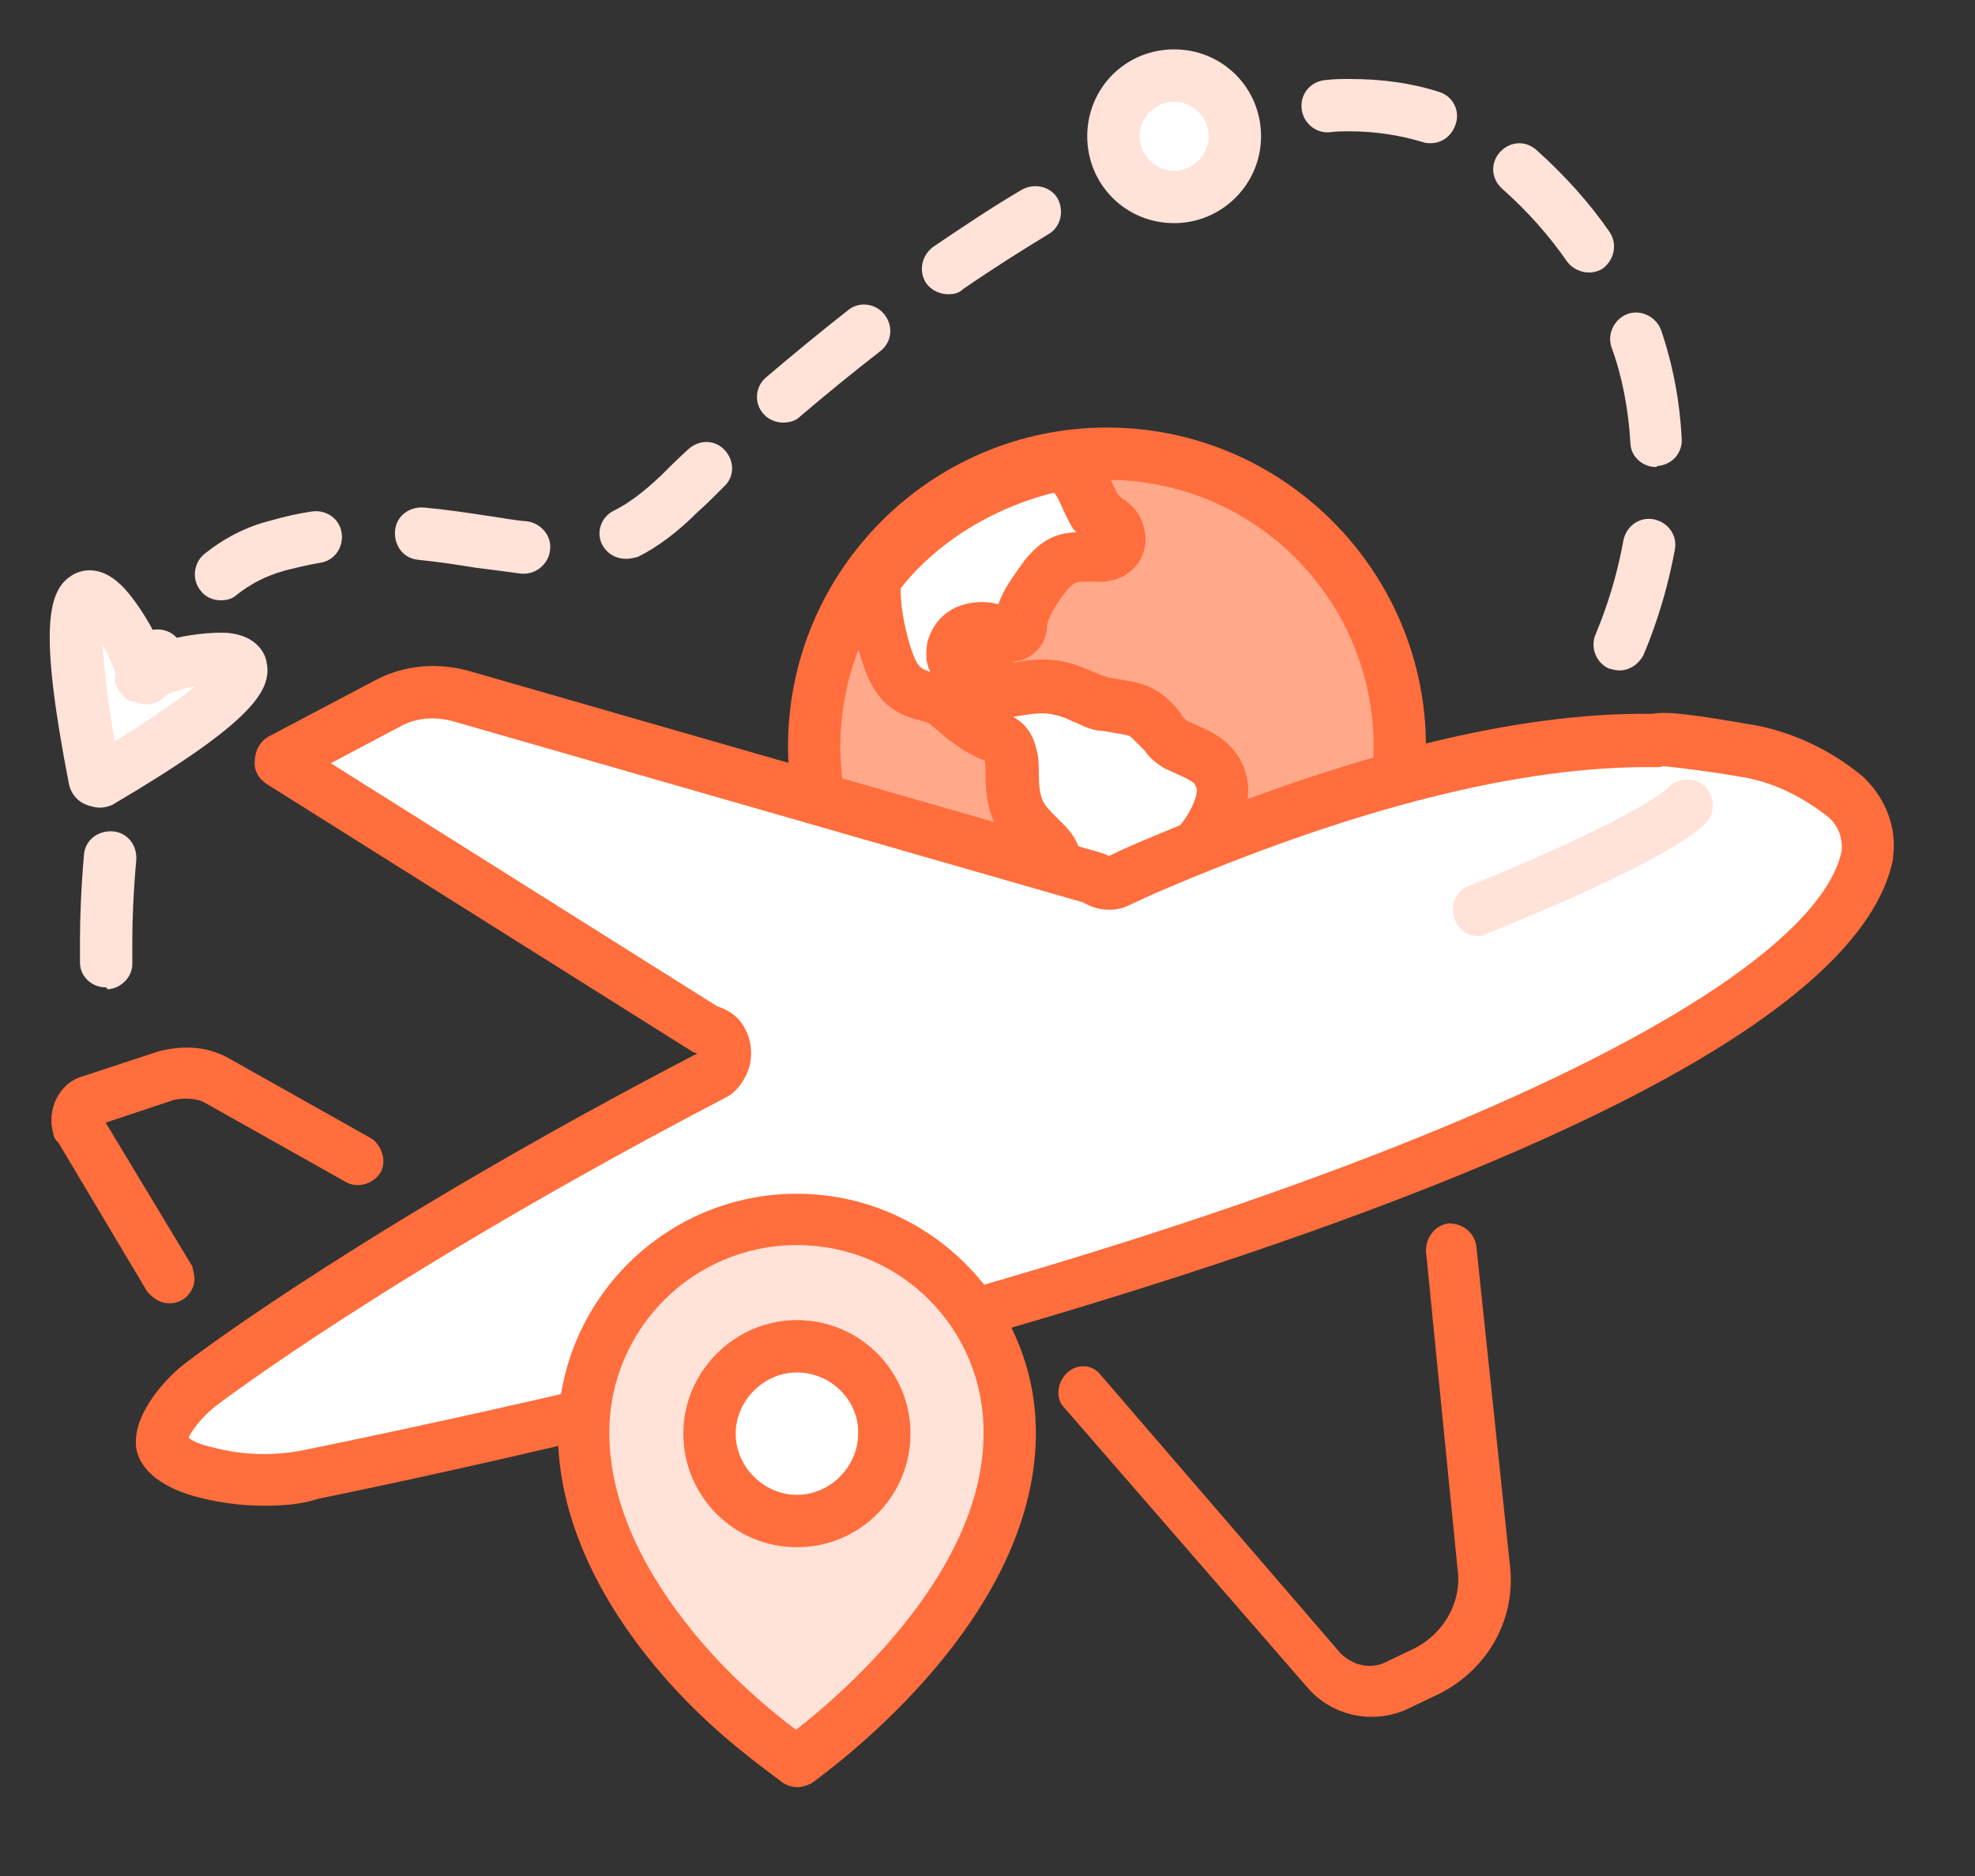
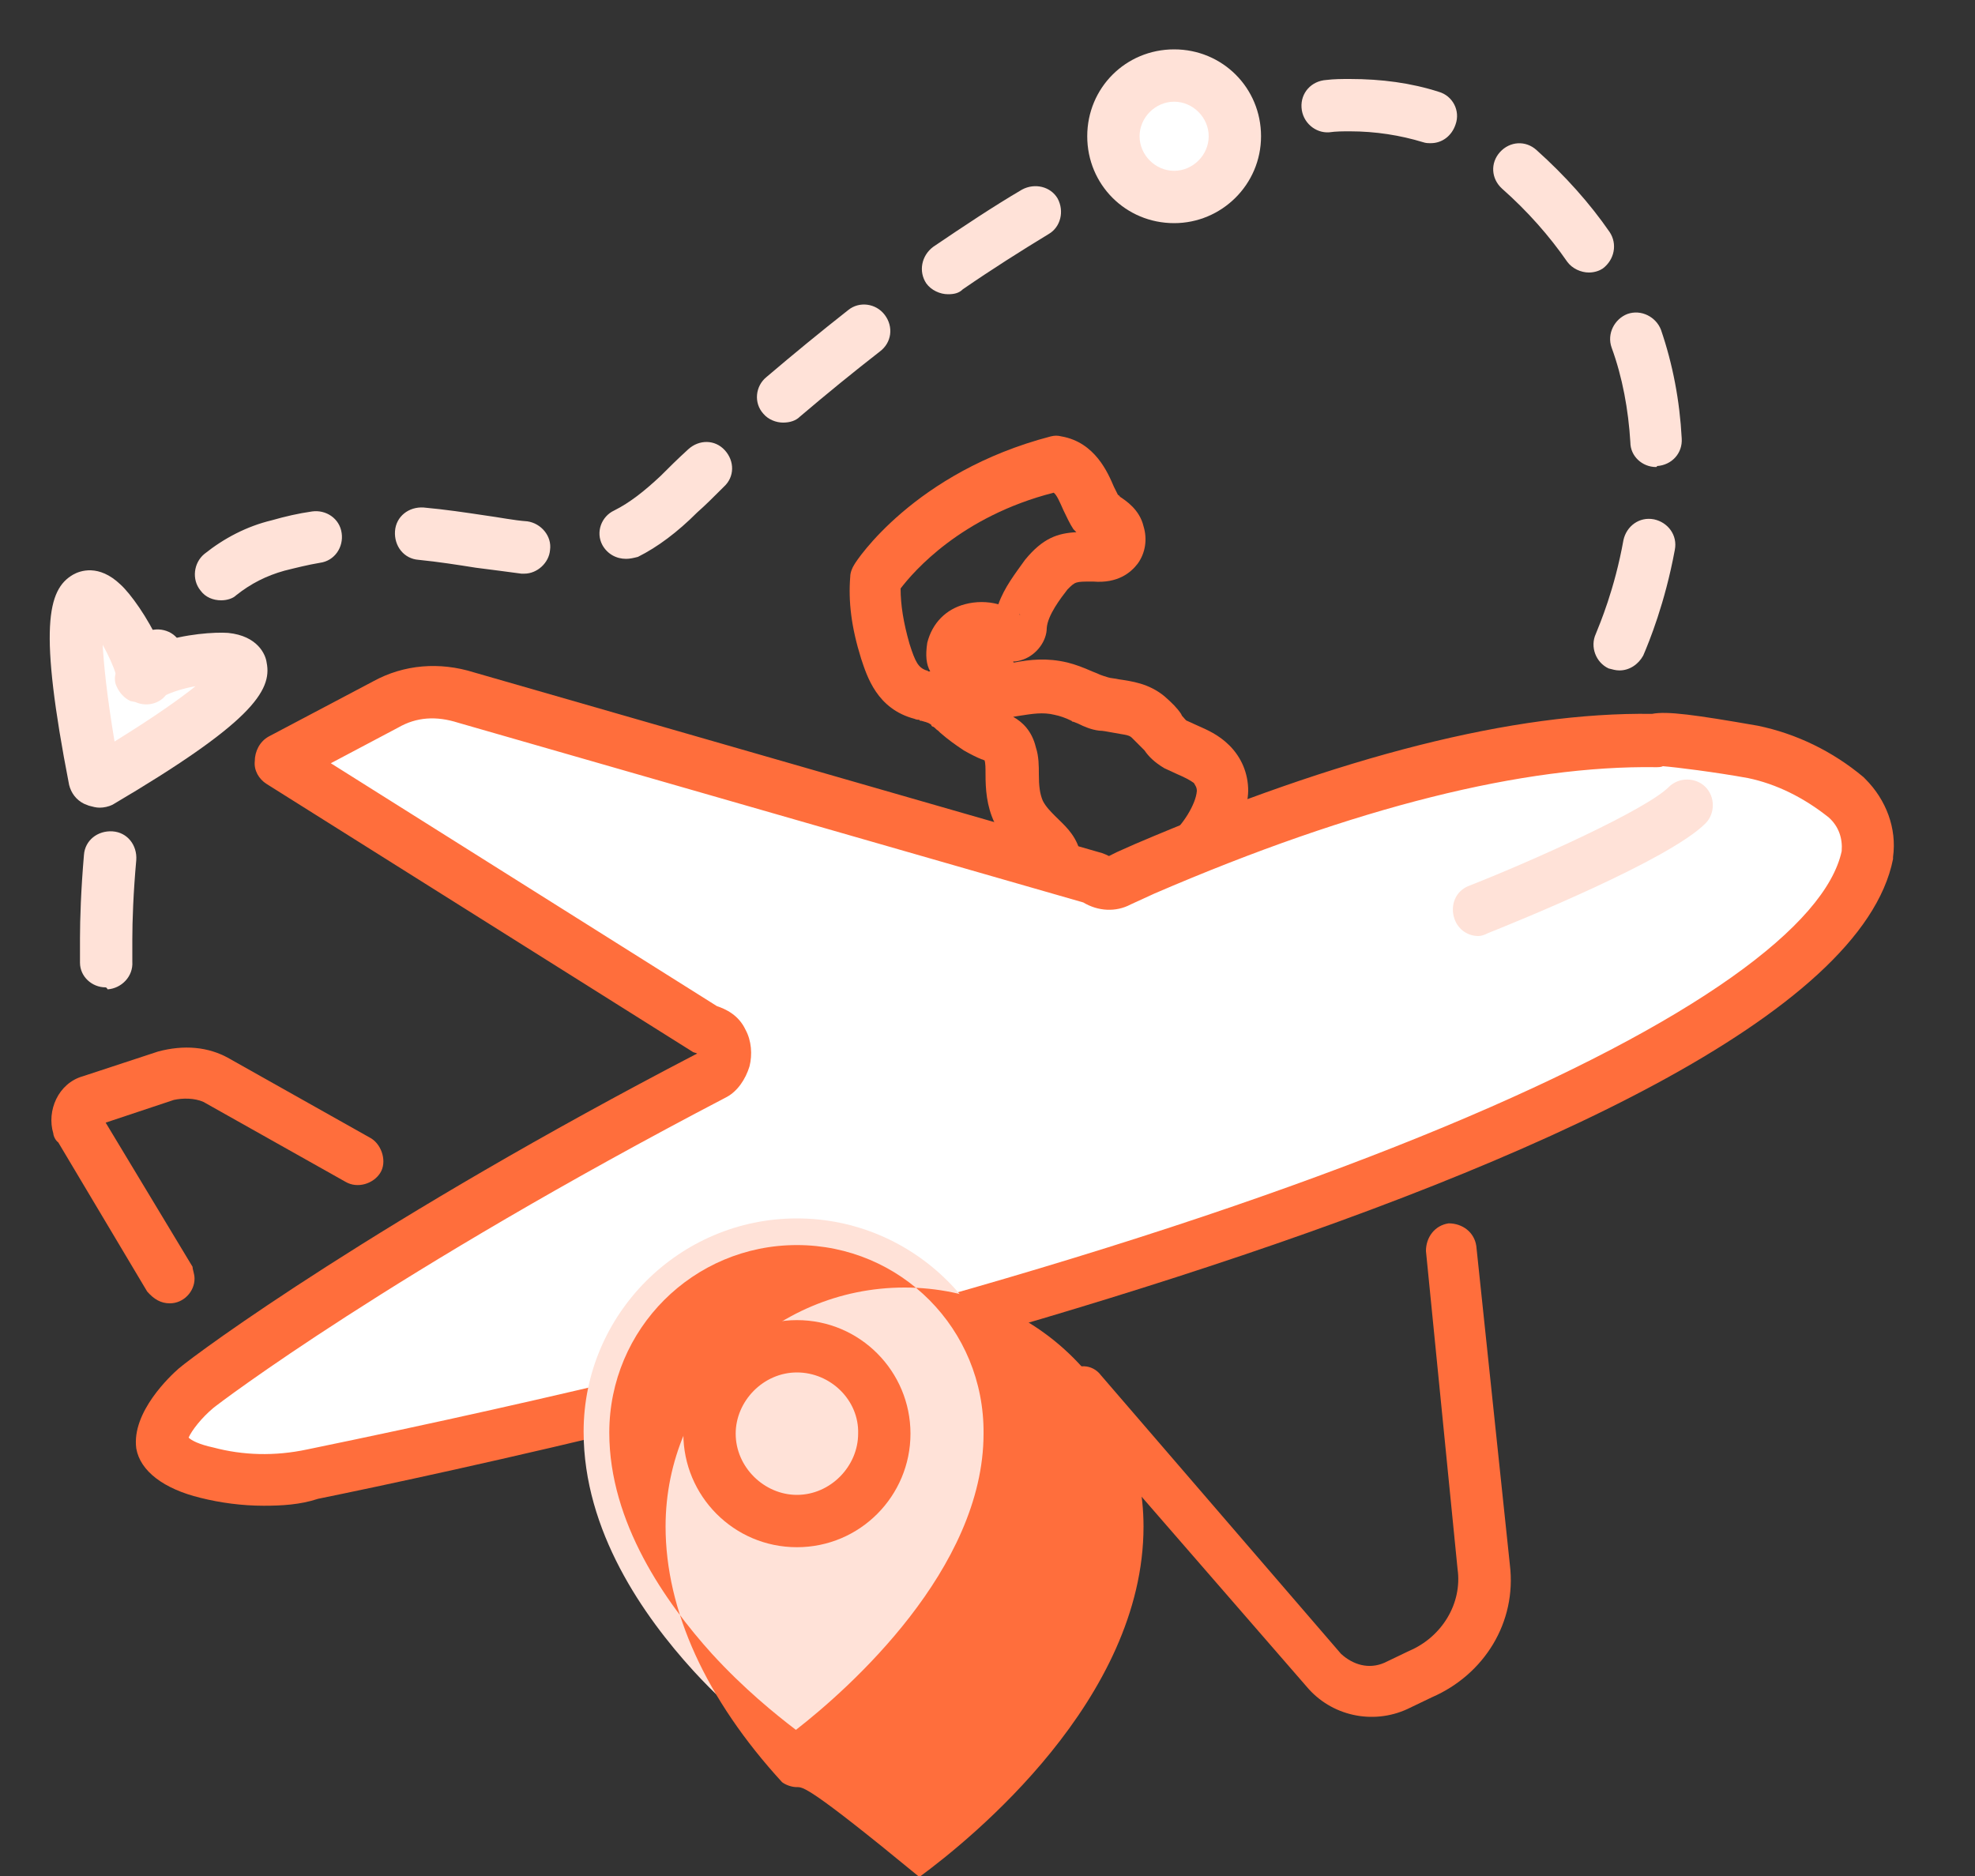
<svg xmlns="http://www.w3.org/2000/svg" version="1.1" id="Layer_1" x="0px" y="0px" viewBox="0 0 200 190" style="enable-background:new 0 0 200 190;" xml:space="preserve">
  <rect x="0" y="0" width="200" height="190" fill="#333333" stroke="none" />
  <style type="text/css">
	.st0{fill:#AADFE1;}
	.st1{fill:#2BAEB3;}
	.st2{fill:#80CED1;}
	.st3{fill:#FFFFFF;}
	.st4{fill:#D5EFF0;}
	.st5{fill:#FFA88A;}
	.st6{fill:#FF6E3C;}
	.st7{fill:#80CED1;stroke:#FF6E3C;stroke-width:3;stroke-linecap:round;stroke-linejoin:round;stroke-miterlimit:10;}
	.st8{fill:#FFE2D8;}
</style>
  <g>
    <g>
      <polyline class="st0" points="671,181.3 671,173.9 647,173.9 647,181.3   " />
      <path class="st1" d="M671,183.3c-1.1,0-2-0.9-2-2v-5.3H649v5.3c0,1.1-0.9,2-2,2c-1.1,0-2-0.9-2-2v-7.4c0-1.1,0.9-2,2-2h24    c1.1,0,2,0.9,2,2v7.4C673,182.4,672.1,183.3,671,183.3z" />
    </g>
    <g>
-       <path class="st0" d="M606.8,179.5c-0.7,0-1.4-0.4-1.8-1.1c-0.5-1-0.2-2.2,0.8-2.8l5.2-2.7c1-0.5,2.2-0.2,2.8,0.8    c0.5,1,0.2,2.2-0.8,2.8l-5.2,2.7C607.4,179.4,607.1,179.5,606.8,179.5z" />
-     </g>
+       </g>
    <g>
      <g>
        <path class="st2" d="M673.7,33.6h36.9c8.6,0,15.7,7,15.7,15.7c0,0,0,0.1,0,0.1c0,0,0,0.1,0,0.1l1.9,24.7h-72l1.9-24.7     c0,0,0-0.1,0-0.1c0,0,0-0.1,0-0.1C658.1,40.7,665.1,33.6,673.7,33.6z" />
        <path class="st1" d="M730.4,76.3H654l2-26.9c0,0,0-0.1,0-0.1c0.1-9.7,8-17.6,17.7-17.6h36.9c9.7,0,17.7,7.9,17.7,17.6l0,0.2     c0,0,0,0.1,0,0.1L730.4,76.3z M658.4,72.2H726l-1.7-22.7l0,0l0-0.1l0-0.1c0-7.5-6.1-13.6-13.6-13.6h-36.9     c-7.5,0-13.6,6.1-13.6,13.6l0,0.3L658.4,72.2z" />
      </g>
      <g>
        <path class="st1" d="M692.2,133.5c-19.2,0-34.3-17.1-37.6-42.6l0-0.1c-0.1-0.5-0.4-0.7-0.7-0.7c-2.4,0.2-4.7-0.7-6.4-2.3     c-1.7-1.6-2.7-3.9-2.7-6.2c0-4.7,3.8-8.5,8.5-8.5h78c4.7,0,8.5,3.8,8.5,8.5s-3.8,8.5-8.5,8.5c-0.2,0-0.4,0-0.6,0     c-0.3,0-0.7,0.3-0.7,0.6l-0.1,0.3C726.4,116.5,711.4,133.5,692.2,133.5z M658.5,89.8L658.5,89.8l0.1,0.4     c3,23.5,16.5,39.2,33.6,39.2c17.1,0,30.6-15.8,33.6-39.2l0.1-0.4c0.4-2.2,2.6-3.9,5-3.8c0.1,0,0.2,0,0.3,0c2.4,0,4.4-2,4.4-4.4     s-2-4.4-4.4-4.4h-78c-2.4,0-4.4,2-4.4,4.4c0,1.2,0.5,2.3,1.4,3.2c0.9,0.8,2.1,1.3,3.3,1.2C655.9,85.8,658,87.4,658.5,89.8z" />
      </g>
      <g>
        <path class="st0" d="M682.1,89.2c-0.5,0-1-0.2-1.4-0.6C678,86,672,89,671.9,89c-1,0.5-2.2,0.1-2.7-0.9c-0.5-1-0.1-2.2,0.9-2.7     c0.4-0.2,8.8-4.3,13.4,0.4c0.8,0.8,0.8,2.1,0,2.9C683.1,89,682.6,89.2,682.1,89.2z" />
      </g>
      <g>
        <path class="st0" d="M700.5,89.2c-0.8,0-1.5-0.4-1.8-1.1c-0.5-1-0.1-2.2,0.9-2.7c0.4-0.2,8.8-4.3,13.4,0.4c0.8,0.8,0.8,2.1,0,2.9     c-0.8,0.8-2.1,0.8-2.9,0c-2.2-2.2-7.1-0.4-8.7,0.4C701.1,89.1,700.8,89.2,700.5,89.2z" />
      </g>
      <g>
        <path class="st0" d="M693.1,116.9c-13,0-13.1-7.3-13.1-7.6c0-1.1,0.9-2,2-2c1.1,0,2,0.9,2,2c0.1,1.2,2.1,3.6,9,3.6     c1.1,0,2,0.9,2,2C695.2,116,694.3,116.9,693.1,116.9z M684.1,109.3L684.1,109.3L684.1,109.3z" />
      </g>
      <g>
        <path class="st1" d="M698.7,155.6c-0.4,0-0.9-0.1-1.3-0.4c-0.9-0.7-1.1-2-0.4-2.9l12.9-16.6c0.5-0.6,1.3-0.9,2.1-0.7     c0.6,0.1,13.7,3.2,28.5,11.3c1,0.5,1.4,1.8,0.8,2.8c-0.5,1-1.8,1.4-2.8,0.8c-11.8-6.4-22.6-9.6-26.2-10.5l-12.1,15.6     C699.9,155.4,699.3,155.6,698.7,155.6z" />
      </g>
      <g>
        <polygon class="st3" points="689,62.6 695.4,62.6 695.4,56.6 701.3,56.6 701.3,50.2 695.4,50.2 695.4,44.3 689,44.3 689,50.2      683.1,50.2 683.1,56.6 689,56.6    " />
        <path class="st1" d="M695.4,63.9H689c-0.8,0-1.4-0.6-1.4-1.4V58h-4.6c-0.8,0-1.4-0.6-1.4-1.4v-6.4c0-0.8,0.6-1.4,1.4-1.4h4.6     v-4.6c0-0.8,0.6-1.4,1.4-1.4h6.4c0.8,0,1.4,0.6,1.4,1.4v4.6h4.6c0.8,0,1.4,0.6,1.4,1.4v6.4c0,0.8-0.6,1.4-1.4,1.4h-4.6v4.6     C696.8,63.3,696.2,63.9,695.4,63.9z M690.4,61.2h3.7v-4.6c0-0.8,0.6-1.4,1.4-1.4h4.6v-3.7h-4.6c-0.8,0-1.4-0.6-1.4-1.4v-4.6h-3.7     v4.6c0,0.8-0.6,1.4-1.4,1.4h-4.6v3.7h4.6c0.8,0,1.4,0.6,1.4,1.4V61.2z" />
      </g>
      <g>
        <g>
          <path class="st3" d="M765.6,140.1h-22.8c-1.1,0-2-0.9-2-2v-11.2c0-1.1,0.9-2,2-2h22.8c1.1,0,2,0.9,2,2v11.2      C767.6,139.2,766.7,140.1,765.6,140.1z" />
          <path class="st1" d="M764.9,142.1h-21.3c-2.6,0-4.8-2.1-4.8-4.8v-9.7c0-2.6,2.1-4.8,4.8-4.8h21.3c2.6,0,4.8,2.1,4.8,4.8v9.7      C769.6,140,767.5,142.1,764.9,142.1z M743.5,126.9c-0.4,0-0.7,0.3-0.7,0.7v9.7c0,0.4,0.3,0.7,0.7,0.7h21.3      c0.4,0,0.7-0.3,0.7-0.7v-9.7c0-0.4-0.3-0.7-0.7-0.7H743.5z" />
        </g>
        <g>
          <path class="st4" d="M744.8,140.1v5.8c0,0-1.4,0.7-5.6,2.9c-4.2,2.2-4.5,7.2-4.5,7.2v5.1v19.6c0,2.4,2,4.3,4.3,4.3h14.8h0.4H769      c2.4,0,4.3-2,4.3-4.3V161V156c0,0-0.4-5.1-4.5-7.2c-4.2-2.2-5.6-2.9-5.6-2.9v-5.8H744.8z" />
          <path class="st1" d="M769,187H739c-3.5,0-6.4-2.9-6.4-6.4l0-24.8c0-0.3,0.5-6.2,5.6-8.9c2.2-1.1,3.6-1.9,4.5-2.3V138h22.6v6.6      c0.9,0.4,2.3,1.2,4.5,2.3c5.1,2.7,5.6,8.7,5.6,8.9l0,0.1v24.6C775.4,184.1,772.6,187,769,187z M736.7,156.1v24.5      c0,1.3,1,2.3,2.3,2.3H769c1.3,0,2.3-1,2.3-2.3v-24.5c-0.1-0.5-0.5-4-3.4-5.5c-4.1-2.1-5.6-2.9-5.6-2.9l-1.1-0.6v-5h-14.4v5      l-1.1,0.6c0,0-1.5,0.7-5.6,2.9C737.2,152.1,736.7,155.6,736.7,156.1z" />
        </g>
        <g>
          <rect x="735" y="161" class="st3" width="38.4" height="10.9" />
          <path class="st1" d="M775.4,174H733v-15h42.5V174z M737.1,169.9h34.3v-6.8h-34.3V169.9z" />
        </g>
      </g>
      <g>
        <path class="st1" d="M635.5,145.3l-1.8-3.7l12.4-6.2c6.8-3.4,15-0.6,18.4,6.1l-3.7,1.8c-2.4-4.8-8.2-6.7-12.9-4.3L635.5,145.3z" />
      </g>
      <g>
        <path class="st2" d="M641.1,156.5l-6.5-13l-11.3,5.6c-5.7,2.9-8.1,9.9-5.2,15.7v0c1.1,2.2,2.7,3.8,4.7,4.9" />
        <path class="st1" d="M621.8,171.5c-2.4-1.3-4.3-3.4-5.5-5.8c-1.6-3.3-1.9-7-0.7-10.5c1.2-3.5,3.6-6.3,6.9-7.9l13.1-6.5l7.4,14.9     l-3.7,1.8l-5.6-11.2l-9.4,4.7c-2.3,1.1-4,3.1-4.8,5.6c-0.8,2.4-0.6,5.1,0.5,7.3c0.9,1.7,2.2,3.1,3.9,4.1L621.8,171.5z" />
      </g>
      <g>
        <path class="st0" d="M613.8,150.1c-0.2,0-0.4,0-0.6-0.1l-5.5-1.8c-1.1-0.4-1.7-1.5-1.3-2.6c0.4-1.1,1.5-1.7,2.6-1.3l5.5,1.8     c1.1,0.4,1.7,1.5,1.3,2.6C615.4,149.6,614.6,150.1,613.8,150.1z" />
      </g>
      <g>
        <path class="st0" d="M609.5,164.5C609.5,164.5,609.5,164.5,609.5,164.5l-5.9-0.1c-1.1,0-2-0.9-2-2.1c0-1.1,1-2,2.1-2l5.8,0.1     c1.1,0,2,0.9,2,2.1C611.5,163.7,610.6,164.5,609.5,164.5z" />
      </g>
      <g>
        <path class="st1" d="M693.1,183.3c-1.1,0-2-0.9-2-2v-16l-12.9-21.6c-29.6,0.8-56.1,32.1-56.3,32.5c-0.7,0.9-2,1-2.9,0.3     c-0.9-0.7-1-2-0.3-2.9c0.3-0.3,7.2-8.6,18.1-16.9c10.1-7.8,25.8-17,42.5-17c0.7,0,1.4,0.4,1.8,1l13.8,23.1     c0.2,0.3,0.3,0.7,0.3,1.1v16.6C695.2,182.4,694.3,183.3,693.1,183.3z" />
      </g>
      <g>
        <g>
          <path class="st0" d="M628.5,135.3c-0.2,0-0.4,0-0.5-0.1c-1.1-0.3-1.7-1.4-1.4-2.5c0,0,0.2-0.9,0.5-2.5c0.2-1.1,1.3-1.9,2.4-1.7      c1.1,0.2,1.9,1.3,1.7,2.4c-0.3,1.8-0.6,2.8-0.6,2.9C630.3,134.7,629.4,135.3,628.5,135.3z" />
        </g>
        <g>
          <g>
            <path class="st0" d="M630.2,122.3C630.1,122.3,630.1,122.3,630.2,122.3c-1.6,0-2.8-1.3-2.8-2.8c0-0.7,0-1.5,0-2.2       c0-1,0-2-0.1-3.1c-0.1-1.5,1.1-2.8,2.7-2.9c1.6,0,2.8,1.1,2.9,2.7c0,1.1,0.1,2.3,0.1,3.3c0,0.8,0,1.6,0,2.4       C632.9,121.1,631.7,122.3,630.2,122.3z M629.1,105.8c-1.3,0-2.5-1-2.7-2.4c-0.3-1.8-0.6-3.5-0.9-5.3c-0.3-1.5,0.7-3,2.2-3.3       c1.5-0.3,3,0.7,3.3,2.2c0.4,1.9,0.7,3.7,1,5.6c0.2,1.5-0.8,2.9-2.3,3.1C629.4,105.8,629.2,105.8,629.1,105.8z M746,103.1       c-0.5,0-1.1-0.2-1.5-0.5c-1.3-0.9-1.6-2.6-0.8-3.8c1-1.4,2.1-3,3.3-4.6c0.9-1.2,2.6-1.5,3.9-0.6c1.2,0.9,1.5,2.6,0.6,3.9       c-1.2,1.6-2.2,3-3.1,4.4C747.8,102.7,746.9,103.1,746,103.1z M756.1,89.9c-0.6,0-1.3-0.2-1.8-0.6c-1.2-1-1.3-2.7-0.3-3.9       c0.5-0.6,1-1.2,1.6-1.9c0.6-0.7,1.2-1.5,1.8-2.3c0.9-1.2,2.6-1.5,3.9-0.6c1.2,0.9,1.5,2.6,0.6,3.9c-0.7,0.9-1.4,1.8-2.1,2.7       c-0.5,0.6-1,1.2-1.5,1.8C757.7,89.6,756.9,89.9,756.1,89.9z M625.4,89.6c-1.2,0-2.3-0.8-2.6-1.9c-0.2-0.5-0.3-1-0.5-1.5       c-0.4-1.3-0.8-2.6-1.2-3.9c-0.4-1.5,0.5-3,1.9-3.4c1.5-0.4,3,0.5,3.4,1.9c0.3,1.2,0.7,2.4,1.1,3.6c0.2,0.5,0.3,1.1,0.5,1.6       c0.5,1.5-0.3,3-1.8,3.5C625.9,89.6,625.6,89.6,625.4,89.6z M765,77.8c-0.4,0-0.7-0.1-1.1-0.2c-1.4-0.6-2.1-2.2-1.5-3.6       c0.7-1.6,1.3-3.3,1.8-4.9c0.5-1.5,2-2.3,3.5-1.8c1.5,0.5,2.3,2,1.8,3.5c-0.6,1.8-1.2,3.7-2,5.5C767.1,77.1,766.1,77.8,765,77.8       z M621.5,73.5c-1.4,0-2.5-1-2.7-2.4c-0.3-1.9-0.5-3.8-0.6-5.7c-0.1-1.5,1-2.8,2.6-3c1.5-0.1,2.8,1,3,2.6       c0.1,1.8,0.3,3.6,0.6,5.3c0.2,1.5-0.8,2.9-2.4,3.1C621.7,73.5,621.6,73.5,621.5,73.5z M769,59.9c-0.1,0-0.2,0-0.3,0       c-1.5-0.1-2.6-1.5-2.5-3c0.1-1.4,0.2-2.8,0.2-4.2c0-0.3,0-0.7,0-1c0-1.5,1.2-2.8,2.7-2.8c1.6-0.1,2.8,1.2,2.8,2.7       c0,0.4,0,0.8,0,1.2c0,1.5-0.1,3.1-0.2,4.7C771.7,58.8,770.4,59.9,769,59.9z M620.8,56.9c-0.1,0-0.1,0-0.2,0       c-1.5-0.1-2.7-1.4-2.6-2.9c0.1-1.9,0.3-3.8,0.5-5.7c0.2-1.5,1.6-2.6,3.1-2.4c1.5,0.2,2.6,1.6,2.4,3.1c-0.2,1.7-0.4,3.5-0.5,5.3       C623.5,55.8,622.3,56.9,620.8,56.9z M767.6,43.4c-1.2,0-2.3-0.8-2.7-2c-0.5-1.7-1.1-3.3-1.8-4.8c-0.6-1.4,0-3,1.4-3.6       c1.4-0.6,3,0,3.6,1.4c0.8,1.8,1.5,3.7,2,5.6c0.4,1.5-0.4,3-1.9,3.4C768.1,43.4,767.8,43.4,767.6,43.4z M623.7,40.6       c-0.3,0-0.6,0-0.8-0.1c-1.5-0.5-2.3-2-1.8-3.5c0.6-1.9,1.3-3.8,2-5.5c0.6-1.4,2.2-2,3.6-1.4c1.4,0.6,2,2.2,1.4,3.6       c-0.7,1.5-1.3,3.2-1.8,4.9C626,39.8,624.9,40.6,623.7,40.6z M759.9,28.8c-0.8,0-1.6-0.4-2.2-1c-1.1-1.3-2.3-2.6-3.5-3.8       c-1.1-1.1-1.1-2.8-0.1-3.9c1.1-1.1,2.8-1.1,3.9-0.1c1.4,1.4,2.7,2.8,4,4.3c1,1.2,0.8,2.9-0.4,3.9       C761.2,28.6,760.5,28.8,759.9,28.8z M631.5,26.1c-0.7,0-1.4-0.2-1.9-0.8c-1.1-1-1.2-2.8-0.1-3.9c1.5-1.6,3.2-2.9,4.9-4       c1.3-0.8,3-0.3,3.8,1c0.8,1.3,0.3,3-1,3.8c-1.3,0.8-2.5,1.8-3.7,3C633,25.8,632.3,26.1,631.5,26.1z M668.3,20.8       c-0.1,0-0.3,0-0.4,0c-1.5-0.2-3.1-0.5-4.6-0.8l-0.9-0.2c-1.5-0.3-2.5-1.7-2.2-3.2c0.3-1.5,1.7-2.5,3.2-2.2l1,0.2       c1.5,0.3,3,0.5,4.4,0.7c1.5,0.2,2.6,1.6,2.3,3.1C670.8,19.8,669.6,20.8,668.3,20.8z M679.3,20.7c-1.3,0-2.4-0.9-2.7-2.2       c-0.3-1.5,0.6-3,2.1-3.3c1.6-0.3,3.1-0.8,4.7-1.6c1.4-0.6,3,0,3.7,1.4c0.6,1.4,0,3-1.4,3.7c-1.9,0.9-3.8,1.5-5.8,1.9       C679.6,20.7,679.5,20.7,679.3,20.7z M646.3,19.2c-1.3,0-2.5-1-2.7-2.3c-0.2-1.5,0.8-2.9,2.3-3.2c2-0.3,3.9-0.5,5.9-0.5       c0,0,0,0,0,0c1.5,0,2.8,1.2,2.8,2.7c0,1.5-1.2,2.8-2.7,2.8c-1.8,0-3.4,0.2-5.1,0.4C646.6,19.2,646.4,19.2,646.3,19.2z        M747.5,17.9c-0.5,0-1-0.1-1.5-0.4c-1.5-0.9-3-1.8-4.6-2.5c-1.4-0.7-2-2.3-1.3-3.7c0.7-1.4,2.3-2,3.7-1.3       c1.8,0.8,3.5,1.8,5.1,2.8c1.3,0.8,1.7,2.5,0.9,3.8C749.3,17.4,748.4,17.9,747.5,17.9z M694.1,13.6c-1.1,0-2.1-0.6-2.5-1.7       c-0.6-1.4,0.1-3,1.5-3.6c1.7-0.7,3.6-1.4,5.6-1.9c1.5-0.4,3,0.4,3.4,1.9c0.4,1.5-0.4,3-1.9,3.4c-1.8,0.5-3.4,1.1-4.9,1.7       C694.9,13.5,694.5,13.6,694.1,13.6z M732.3,11.5c-0.2,0-0.5,0-0.7-0.1c-1.7-0.4-3.4-0.8-5.2-1.1c-1.5-0.2-2.5-1.7-2.3-3.2       c0.2-1.5,1.7-2.5,3.2-2.3c1.9,0.3,3.8,0.7,5.7,1.2c1.5,0.4,2.4,1.9,2,3.4C734.6,10.7,733.5,11.5,732.3,11.5z M710.3,9.8       c-1.4,0-2.6-1.1-2.8-2.5c-0.1-1.5,1-2.9,2.5-3c1.9-0.2,3.8-0.3,5.8-0.3c0,0,0,0,0,0c1.5,0,2.8,1.2,2.8,2.8       c0,1.5-1.2,2.8-2.8,2.8c-1.8,0-3.6,0.1-5.3,0.2C710.4,9.8,710.3,9.8,710.3,9.8z" />
          </g>
        </g>
        <g>
          <path class="st0" d="M741.1,115c-0.8,0-1.5-0.4-1.8-1.1c-0.5-1.1-0.6-2.5-0.3-4.1c0.2-1.1,1.3-1.8,2.4-1.6      c1.1,0.2,1.8,1.3,1.6,2.4c-0.2,0.8-0.1,1.2,0,1.4c0.5,1,0.1,2.2-0.9,2.7C741.7,115,741.4,115,741.1,115z" />
        </g>
      </g>
      <g>
        <circle class="st3" cx="624.9" cy="35.5" r="5.5" />
        <path class="st0" d="M624.9,43.1c-4.2,0-7.6-3.4-7.6-7.6s3.4-7.6,7.6-7.6c4.2,0,7.6,3.4,7.6,7.6S629,43.1,624.9,43.1z M624.9,32     c-1.9,0-3.5,1.6-3.5,3.5s1.6,3.5,3.5,3.5c1.9,0,3.5-1.6,3.5-3.5S626.8,32,624.9,32z" />
      </g>
      <g>
        <path class="st3" d="M769.7,51.2c-0.1-2.4,19.2-17.9,0.7,11.9l-0.5,0c-22-27.3-0.9-14.3-0.7-11.9L769.7,51.2z" />
        <path class="st0" d="M769.9,65.2c-0.6,0-1.2-0.3-1.6-0.8c-11.4-14.1-11.1-17.2-10-19c0.5-0.7,1.6-1.8,4.2-1.2     c1.6,0.4,4.7,2,6.7,3.9c1.8-2.1,4.6-4,6.2-4.7c2.4-1,3.7,0,4.3,0.6c1.4,1.6,2,4.7-7.5,20.1c-0.3,0.6-0.9,0.9-1.6,1l-0.5,0     C770,65.2,770,65.2,769.9,65.2z M762.3,48.4c0.6,1.5,2.5,4.8,7.7,11.5c4.4-7.3,5.8-10.8,6.2-12.4c-1.6,0.9-3.9,3-4.5,4     c-0.1,0.9-0.9,1.7-1.9,1.7l-0.5,0c-0.6,0-1.1-0.1-1.5-0.5c-0.3-0.3-0.5-0.6-0.6-1C766.6,50.9,764,49.2,762.3,48.4z M767.1,51.4     C767.1,51.4,767.1,51.4,767.1,51.4C767.1,51.4,767.1,51.4,767.1,51.4z M771.8,51.1C771.8,51.1,771.8,51.1,771.8,51.1     C771.8,51.1,771.8,51.1,771.8,51.1z" />
      </g>
    </g>
  </g>
  <g>
    <g>
      <g>
-         <circle class="st5" cx="112.1" cy="75.6" r="29.7" />
-         <path class="st6" d="M112.1,107.9c-17.8,0-32.3-14.5-32.3-32.3s14.5-32.3,32.3-32.3s32.3,14.5,32.3,32.3S129.9,107.9,112.1,107.9     z M112.1,48.6c-14.9,0-27,12.1-27,27s12.1,27,27,27c14.9,0,27-12.1,27-27S127,48.6,112.1,48.6z" />
-       </g>
+         </g>
      <g>
-         <path class="st3" d="M106.9,46.8c1.9,0.3,2.7,2.1,3.3,3.5c0.3,0.6,0.5,1.2,0.8,1.5c0.1,0.1,0.5,0.4,0.7,0.6     c0.6,0.4,1.3,0.9,1.5,1.6c0.3,0.8,0,1.3-0.2,1.5c-0.6,0.8-1.6,0.8-2.3,0.7h-0.1c-2.4-0.1-3.2,0.1-4.6,1.8     c-1.2,1.5-2.6,3.4-2.7,5.4c0,0.4-0.3,0.7-0.6,0.8c-0.3,0.1-0.8,0.1-1-0.2c-0.8-0.7-1.9-1-3-0.6c-1,0.3-1.7,1-2,2     c-0.3,1.2-0.1,1.2,1.2,1.5c1,0.3,2.4,0.7,2.9,2.3c0.1,0.5,0.2,0.7,0.3,0.8c0.2,0,0.8-0.1,1.2-0.2c1.7-0.3,3.3-0.7,5.2-0.2     c0.8,0.2,1.5,0.5,2.2,0.8c0.7,0.3,1.4,0.6,2.1,0.7c0.4,0.1,0.8,0.1,1.2,0.2c1.1,0.1,2.3,0.3,3.4,1.1c0.5,0.5,1,0.9,1.3,1.4     c0.5,0.5,0.8,1,1.4,1.4c0.4,0.2,0.8,0.4,1.2,0.6c0.9,0.4,1.8,0.8,2.5,1.5s1.1,1.6,1.1,2.7c-0.1,2.4-2.1,5.2-3.4,6.3     c-0.4,0.3-0.8,0.6-1.2,0.8c-0.6,0.4-1,0.6-1.2,1.1l-0.1,0.2c-0.3,1.5-0.6,2.8-2.3,4c-0.6,0.5-1.4,0.8-2.1,1.1     c-0.8,0.3-1.6,0.7-2,1.2c-0.4,0.5-0.1,2,0.1,2.9c0.1,0.4,0.1,0.8,0.2,1.1c0.1,0.3-0.1,0.6-0.3,0.8c0.2-0.1-1.2,0.8-1.4,0.8     c-0.1,0-1-1-1.1-1.1c-4.3-1.2-2.1-4.9-2-8.3c0.1-1.5,0.1-3-0.2-4.1c-0.3-1-1-1.5-1.7-2.2c-0.7-0.6-1.5-1.4-1.9-2.4     c-0.6-1.2-0.6-2.5-0.6-3.8c0-0.8,0-1.5-0.2-2.1c-0.3-1.1-0.8-1.4-1.8-1.8c-0.5-0.2-1-0.5-1.5-0.8c-0.7-0.5-1.4-1-1.9-1.5     c-0.4-0.3-0.8-0.7-1.2-1c-0.7-0.5-1.2-0.6-2-0.8c-0.2-0.1-0.4-0.1-0.6-0.1c-2.5-0.6-3.1-2.8-3.6-4.4c-0.6-1.9-1.2-4.5-1-7.2     C88.6,58.7,94,50.2,106.9,46.8z" />
        <path class="st6" d="M110,103c-1.1,0-1.6-0.4-2.5-1.4c-4.8-1.7-3.9-6.3-3.5-8.6c0.1-0.8,0.3-1.5,0.3-2.1c0.1-1.2,0.1-2.6-0.1-3.3     c-0.1-0.2-0.3-0.4-0.9-1c-0.8-0.7-1.9-1.7-2.6-3.3c-0.8-1.7-0.9-3.4-0.9-4.9c0-0.6,0-1.1-0.1-1.4l0,0c-0.1,0-0.2-0.1-0.3-0.1     c-0.5-0.2-1.1-0.5-1.8-0.9c-0.9-0.6-1.6-1.1-2.4-1.8L95,74c-0.2-0.1-0.3-0.3-0.5-0.4c-0.1,0-0.2-0.1-0.2-0.2     c-0.3-0.2-0.3-0.2-1-0.4c-0.1,0-0.2,0-0.2-0.1c-0.1,0-0.3,0-0.5-0.1c-3.8-1-4.8-4.3-5.4-6.1c-1-3.2-1.3-5.8-1.1-8.3     c0-0.4,0.2-0.9,0.4-1.2c0.2-0.4,6.1-9.4,19.9-13c0.4-0.1,0.7-0.1,1.1,0c3.4,0.6,4.7,3.7,5.3,5.1c0.1,0.2,0.3,0.6,0.4,0.8     c0.1,0.1,0.2,0.1,0.2,0.2c0.6,0.4,2,1.3,2.4,3c0.4,1.3,0.2,2.7-0.6,3.8c-0.7,0.9-2,2-4.5,1.8c0,0-0.1,0-0.1,0     c-1.7,0-1.7,0-2.5,0.8c-0.7,0.9-2,2.6-2.1,3.9c0,1.3-1,2.7-2.4,3.2c-0.3,0.1-0.6,0.2-1,0.2c0,0,0,0.1,0.1,0.1     c1.6-0.3,3.3-0.5,5.4,0c0.8,0.2,1.6,0.5,2.5,0.9l0.5,0.2c0.4,0.2,0.8,0.3,1.1,0.4c0.3,0.1,0.7,0.1,1.1,0.2c1.3,0.2,3,0.4,4.6,1.7     c0.8,0.7,1.3,1.2,1.7,1.8l0.1,0.2c0.2,0.2,0.4,0.5,0.5,0.5l1.1,0.5c0.9,0.4,2.1,0.9,3.2,2c1.2,1.2,1.9,2.8,1.9,4.6     c-0.1,3.4-2.6,6.8-4.3,8.3c-0.3,0.3-0.6,0.5-0.9,0.7c-0.1,0.1-0.2,0.2-0.3,0.2c-0.1,0.1-0.2,0.1-0.3,0.2c0,0-0.1,0-0.1,0.1     c-0.4,1.8-1,3.5-3.1,5.1c-0.7,0.6-1.6,1-2.3,1.3l-0.2,0.1c-0.2,0.1-0.4,0.2-0.6,0.2c0,0.2,0.1,0.4,0.1,0.6l0.1,0.5     c0.1,0.3,0.1,0.7,0.2,1c0.3,1.3-0.3,2.7-1.3,3.5l0,0C112.1,102.4,110.7,103,110,103z M102.6,72.6c0.9,0.5,1.9,1.4,2.3,3.1     c0.3,0.9,0.3,1.9,0.3,2.7c0,1.2,0.1,2,0.4,2.7c0.3,0.6,0.8,1.1,1.3,1.6c0.8,0.8,1.9,1.7,2.4,3.3c0.5,1.6,0.4,3.4,0.3,5.1     c0,0.7-0.1,1.5-0.3,2.2c0.1-0.1,0.1-0.2,0.2-0.2c0.7-0.8,1.7-1.3,3-1.9l0.2-0.1c0.5-0.2,1-0.5,1.3-0.7c0.9-0.7,1-1.2,1.3-2.5     c0-0.1,0-0.2,0.1-0.3l0.1-0.2c0.4-1.3,1.4-2,2.2-2.4c0.2-0.1,0.3-0.2,0.5-0.3c0.2-0.1,0.3-0.2,0.5-0.3c1-0.8,2.4-2.9,2.5-4.3     c0-0.4-0.2-0.6-0.3-0.8c-0.4-0.3-1-0.6-1.7-0.9l-1.3-0.6c-1-0.6-1.6-1.2-2-1.8l-0.2-0.2c-0.1-0.1-0.1-0.1-0.2-0.2     c-0.2-0.2-0.5-0.5-0.9-0.9c-0.3-0.3-0.9-0.3-1.9-0.5c-0.6-0.1-1-0.2-1.4-0.2c-0.8-0.1-1.5-0.4-2.1-0.7l-0.5-0.2     c-0.1,0-0.1,0-0.2-0.1c-0.6-0.3-1.2-0.5-1.7-0.6c-1.2-0.3-2.3-0.1-3.6,0.1L102.6,72.6z M120.4,89l0,0.1     C120.4,89.1,120.4,89.1,120.4,89z M91.2,59.6c0,1.7,0.3,3.5,0.9,5.6c0.6,1.9,0.9,2.4,1.7,2.7c0.1,0,0.1,0,0.2,0.1     c0,0,0.1,0,0.2,0c-0.4-0.7-0.5-1.6-0.3-2.9c0.5-2,1.9-3.4,3.8-3.9c1.1-0.3,2.3-0.3,3.4,0c0.6-1.7,1.7-3.1,2.7-4.5     c1.8-2.2,3.3-2.7,5.2-2.8c-0.1-0.1-0.2-0.2-0.3-0.3c-0.4-0.6-0.7-1.3-1-1.9c-0.4-0.9-0.7-1.6-1-1.8     C97.3,52.3,92.5,57.9,91.2,59.6z M100.6,63.3c0,0.1,0,0.2,0,0.3C100.6,63.5,100.6,63.4,100.6,63.3z M103.2,62.2     c0,0,0.1,0.1,0.1,0.1C103.3,62.3,103.3,62.2,103.2,62.2z" />
      </g>
      <g>
        <path class="st7" d="M110.7,54.5" />
      </g>
    </g>
    <g>
      <g>
        <path class="st6" d="M17.2,132c1.4,0,2.5-1.2,2.5-2.5c0-0.5-0.2-0.9-0.2-1.2l-8.8-14.6l6.9-2.3c0.9-0.2,2.1-0.2,3,0.2l14.4,8.1     c1.2,0.7,2.8,0.2,3.5-0.9s0.2-2.8-0.9-3.5l0,0l-14.4-8.1c-2.1-1.2-4.6-1.4-7.2-0.7l-7.6,2.5c-2.5,0.7-3.7,3.5-3,5.8     c0,0.2,0.2,0.7,0.5,0.9l9,15.1C15.6,131.6,16.3,132,17.2,132z" />
      </g>
      <g>
        <path class="st6" d="M149.5,126.2c-0.2-1.4-1.4-2.3-2.8-2.3c-1.4,0.2-2.3,1.4-2.3,2.8l0,0l3.2,32.2c0.5,3.5-1.6,6.9-4.9,8.3     l-2.5,1.2c-1.6,0.7-3.2,0.2-4.4-0.9l-24.3-28.2c-0.9-1.2-2.5-1.2-3.5-0.2c-0.9,0.9-1.2,2.5-0.2,3.5l24.5,28.2     c2.5,3,6.7,3.9,10.2,2.3l2.5-1.2c5.3-2.3,8.6-7.6,7.9-13.4L149.5,126.2z" />
      </g>
      <g>
        <path class="st3" d="M28.4,76.9l10.7-5.6c2.5-1.4,5.3-1.6,8.1-0.7L110.8,89c0.7,0.5,1.6,0.7,2.5,0.2l0.9-0.5l1.6-0.7     c24.3-10.4,40.8-13.2,51.9-13c0.2-0.5,9.7,1.2,9.7,1.2c3.5,0.7,6.7,2.3,9.5,4.6c1.6,1.6,2.3,3.7,2.1,5.8l0,0     c-4.6,23.4-87.8,48.4-157.5,62.8c-3.5,0.7-7.2,0.7-10.7-0.2c-2.8-0.7-4.4-1.9-4.6-3c-0.2-1.6,1.9-4.2,3.5-5.6     c0.2-0.2,18.1-13.9,52.3-31.7c1.2-0.7,1.6-2.3,0.9-3.5c-0.2-0.7-0.9-0.9-1.6-1.2L28.4,77.2" />
        <path class="st6" d="M26.7,152.5c-2.2,0-4.4-0.3-6.4-0.8c-3.7-0.9-6.1-2.7-6.5-5c-0.5-3.7,3.5-7.4,4.3-8.1l0,0     c2-1.7,20.4-15.2,52.5-31.9c-0.2-0.1-0.4-0.1-0.5-0.2L27,79.4c-0.8-0.5-1.3-1.4-1.2-2.3c0-1,0.5-2,1.4-2.5L37.8,69     c3.1-1.7,6.7-2,10.2-0.9l63.6,18.3c0.3,0.1,0.5,0.2,0.7,0.3c0,0,0,0,0,0l0.8-0.4l1.8-0.8c20.8-8.9,38.4-13.4,52.4-13.2     c1.5-0.3,4.4,0.1,10.7,1.2c3.9,0.8,7.6,2.6,10.7,5.2c0.1,0.1,0.1,0.1,0.2,0.2c2.1,2.1,3.2,5,2.8,7.9c0,0.1,0,0.1,0,0.2     c-6.3,31.7-134,59.6-159.5,64.8C30.4,152.4,28.5,152.5,26.7,152.5z M19.1,145.6c0.3,0.3,1.1,0.7,2.5,1c3,0.8,6.2,0.9,9.5,0.2     c103-21.2,152.2-45.7,155.4-60.6c0.1-1.3-0.3-2.5-1.3-3.4c-2.5-2-5.3-3.4-8.2-4c-3.3-0.6-7.3-1.1-8.6-1.2     c-0.2,0.1-0.5,0.1-0.7,0.1c-13.3-0.2-30.4,4-50.8,12.8l-2.4,1.1c-1.5,0.8-3.3,0.7-4.8-0.2L46.4,73.2c-2.2-0.7-4.2-0.6-6.1,0.5     l-6.8,3.6l39.1,24.6c0.9,0.3,2.2,0.9,2.9,2.4c0.6,1.1,0.7,2.5,0.4,3.7c-0.4,1.3-1.2,2.5-2.3,3.1c-33.9,17.7-51.4,31-52,31.5     c0,0,0,0,0,0C20.4,143.6,19.4,144.9,19.1,145.6z M18.9,145.4L18.9,145.4L18.9,145.4z M170.2,76.3c-0.1,0.2-0.3,0.4-0.4,0.6     C169.9,76.7,170,76.5,170.2,76.3z M170.2,76.3C170.2,76.3,170.2,76.3,170.2,76.3C170.2,76.3,170.2,76.3,170.2,76.3z" />
      </g>
    </g>
    <g>
      <g>
        <path class="st8" d="M80.7,178.4c-1.7-1.2-6.2-4.5-10.5-9.2c-5-5.5-11.1-14.1-11.1-24.2c0-11.9,9.7-21.6,21.6-21.6     s21.6,9.7,21.6,21.6C102.3,161.7,84.6,175.5,80.7,178.4z" />
-         <path class="st6" d="M80.7,181c-0.5,0-1.1-0.2-1.5-0.5c-1.7-1.3-6.4-4.6-10.9-9.5c-7.7-8.4-11.8-17.4-11.8-25.9     c0-13.4,10.9-24.2,24.2-24.2s24.2,10.9,24.2,24.2c0,17.5-17.4,31.6-22.7,35.5C81.8,180.8,81.3,181,80.7,181z M80.7,126.1     c-10.5,0-19,8.5-19,19c0,9.1,5.7,17.2,10.4,22.4c3.2,3.5,6.4,6.1,8.5,7.7c5.4-4.2,19-16.3,19-30     C99.7,134.6,91.2,126.1,80.7,126.1z" />
+         <path class="st6" d="M80.7,181c-0.5,0-1.1-0.2-1.5-0.5c-7.7-8.4-11.8-17.4-11.8-25.9     c0-13.4,10.9-24.2,24.2-24.2s24.2,10.9,24.2,24.2c0,17.5-17.4,31.6-22.7,35.5C81.8,180.8,81.3,181,80.7,181z M80.7,126.1     c-10.5,0-19,8.5-19,19c0,9.1,5.7,17.2,10.4,22.4c3.2,3.5,6.4,6.1,8.5,7.7c5.4-4.2,19-16.3,19-30     C99.7,134.6,91.2,126.1,80.7,126.1z" />
      </g>
      <g>
-         <path class="st3" d="M80.7,154.1c-4.9,0-8.9-4-8.9-8.9c0-4.9,4-8.9,8.9-8.9c4.9,0,8.9,4,8.9,8.9     C89.6,150.1,85.6,154.1,80.7,154.1z" />
        <path class="st6" d="M80.7,156.7c-6.4,0-11.5-5.2-11.5-11.5s5.2-11.5,11.5-11.5c6.4,0,11.5,5.2,11.5,11.5S87.1,156.7,80.7,156.7z      M80.7,139c-3.4,0-6.2,2.9-6.2,6.2c0,3.4,2.9,6.2,6.2,6.2c3.4,0,6.2-2.9,6.2-6.2C87,141.8,84.1,139,80.7,139z" />
      </g>
    </g>
    <g>
      <path class="st8" d="M149.7,94.8c-1,0-2-0.6-2.4-1.7c-0.5-1.4,0.1-2.9,1.5-3.4c6.6-2.6,17.9-7.7,20.2-10c1-1,2.7-1,3.7,0    c1,1,1,2.7,0,3.7c-3.7,3.7-19,9.9-22,11.1C150.3,94.7,150,94.8,149.7,94.8z" />
    </g>
    <g>
      <path class="st8" d="M10.7,100c-1.4,0-2.6-1.1-2.6-2.5c0,0,0-0.9,0-2.5c0-1.9,0.1-4.9,0.4-8.4c0.1-1.5,1.4-2.5,2.9-2.4    c1.5,0.1,2.5,1.4,2.4,2.9c-0.3,3.3-0.4,6.2-0.4,8c0,1.4,0,2.2,0,2.3c0.1,1.5-1.1,2.7-2.5,2.8C10.8,100,10.7,100,10.7,100z     M12.6,79c-0.2,0-0.4,0-0.6-0.1c-1.4-0.3-2.3-1.7-2-3.2c0.9-4,2.1-7.5,3.6-10.5c0.6-1.3,2.2-1.8,3.5-1.2c1.3,0.6,1.8,2.2,1.2,3.5    c-1.3,2.7-2.4,5.8-3.2,9.4C14.9,78.2,13.8,79,12.6,79z M164,67.9c-0.4,0-0.7-0.1-1.1-0.2c-1.3-0.6-1.9-2.2-1.3-3.5    c0.4-1,1.9-4.5,2.8-9.5c0.3-1.4,1.6-2.4,3.1-2.1c1.4,0.3,2.4,1.6,2.1,3.1c-1,5.4-2.6,9.3-3.2,10.7C165.9,67.3,165,67.9,164,67.9z     M22.4,60.8c-0.8,0-1.6-0.3-2.1-1c-0.9-1.1-0.7-2.8,0.4-3.7c2-1.6,4.3-2.8,6.8-3.4c1.4-0.4,2.7-0.7,4.1-0.9c1.4-0.2,2.8,0.7,3,2.2    c0.2,1.4-0.7,2.8-2.2,3c-1.2,0.2-2.4,0.5-3.6,0.8c-1.8,0.5-3.4,1.3-4.9,2.5C23.6,60.6,23,60.8,22.4,60.8z M53.1,58.1    c-0.1,0-0.2,0-0.3,0c-1.5-0.2-3-0.4-4.6-0.6c-1.9-0.3-3.8-0.6-5.8-0.8c-1.5-0.1-2.5-1.4-2.4-2.9c0.1-1.5,1.4-2.5,2.9-2.4    c2.2,0.2,4.2,0.5,6.2,0.8c1.5,0.2,2.9,0.5,4.3,0.6c1.4,0.2,2.5,1.5,2.3,2.9C55.6,57,54.4,58.1,53.1,58.1z M63.4,56.6    c-1,0-1.9-0.5-2.4-1.4c-0.7-1.3-0.1-2.9,1.2-3.5c1.6-0.8,3.1-2,4.7-3.5c0.8-0.8,1.7-1.7,2.8-2.7c1.1-1,2.7-1,3.7,0.1    c1,1.1,1,2.7-0.1,3.7c-1,1-1.9,1.9-2.7,2.6c-2,2-4,3.5-6,4.5C64.2,56.5,63.8,56.6,63.4,56.6z M167.7,47.3c-1.4,0-2.6-1.1-2.6-2.5    c-0.2-3.3-0.8-6.6-1.9-9.6c-0.5-1.4,0.3-2.9,1.6-3.4c1.4-0.5,2.9,0.3,3.4,1.6c1.2,3.5,1.9,7.2,2.1,11c0.1,1.5-1,2.7-2.5,2.8    C167.8,47.3,167.7,47.3,167.7,47.3z M79.3,42.8c-0.7,0-1.5-0.3-2-0.9c-1-1.1-0.8-2.8,0.3-3.7c2.7-2.3,5.5-4.6,8.3-6.8    c1.1-0.9,2.8-0.7,3.7,0.5c0.9,1.2,0.7,2.8-0.5,3.7c-2.7,2.1-5.4,4.3-8.1,6.6C80.6,42.6,80,42.8,79.3,42.8z M96,29.8    c-0.8,0-1.7-0.4-2.2-1.1c-0.8-1.2-0.5-2.8,0.7-3.7c3.1-2.1,6.1-4.1,9-5.8c1.3-0.7,2.9-0.3,3.6,0.9c0.7,1.3,0.3,2.9-0.9,3.6    c-2.8,1.7-5.8,3.6-8.7,5.6C97.1,29.7,96.6,29.8,96,29.8z M160.9,27.6c-0.8,0-1.7-0.4-2.2-1.1c-1.8-2.6-4-5.1-6.6-7.4    c-1.1-1-1.2-2.6-0.2-3.7c1-1.1,2.6-1.2,3.7-0.2c2.9,2.6,5.4,5.4,7.4,8.3c0.8,1.2,0.5,2.8-0.7,3.7C162,27.4,161.5,27.6,160.9,27.6z     M114.3,19.2c-1,0-1.9-0.6-2.4-1.5c-0.6-1.3,0-2.9,1.3-3.5c3.5-1.6,6.9-3,10.2-4c1.4-0.4,2.9,0.4,3.3,1.8c0.4,1.4-0.4,2.9-1.8,3.3    c-3,0.9-6.2,2.1-9.5,3.7C115,19.1,114.6,19.2,114.3,19.2z M144.9,14.5c-0.3,0-0.5,0-0.8-0.1c-2.3-0.7-4.8-1.1-7.4-1.1    c-0.7,0-1.4,0-2.1,0.1c-1.4,0.1-2.7-1-2.8-2.5c-0.1-1.5,1-2.7,2.5-2.8c0.8-0.1,1.6-0.1,2.4-0.1c0,0,0,0,0,0c3.2,0,6.2,0.4,9,1.3    c1.4,0.4,2.2,1.9,1.7,3.3C147,13.8,146,14.5,144.9,14.5z" />
    </g>
    <g>
      <circle class="st3" cx="118.9" cy="13.8" r="6.2" />
      <path class="st8" d="M118.9,22.6c-4.9,0-8.8-3.9-8.8-8.8S114,5,118.9,5c4.9,0,8.8,3.9,8.8,8.8S123.7,22.6,118.9,22.6z M118.9,10.3    c-1.9,0-3.5,1.6-3.5,3.5s1.6,3.5,3.5,3.5s3.5-1.6,3.5-3.5S120.8,10.3,118.9,10.3z" />
    </g>
    <g>
      <path class="st3" d="M14.7,68.8c0.9-2.1,24.2-6.6-4.7,10.4l-0.5-0.2c-6.4-32.8,5.6-12.4,4.7-10.4L14.7,68.8z" />
      <path class="st8" d="M10.1,81.8c-0.4,0-0.7-0.1-1.1-0.2l-0.5-0.2C7.7,81,7.2,80.3,7,79.5C3.9,63.6,4.8,59.7,7.4,58.2    c0.7-0.4,2.6-1.1,4.8,1c1,0.9,2.8,3.4,3.9,5.9c2.6-0.9,5.7-1.1,7-1c3,0.3,3.8,2.2,3.9,3c0.6,2.9-1.7,6.2-15.6,14.4    C11,81.7,10.5,81.8,10.1,81.8z M10.4,65.3c0.1,1.9,0.4,5,1.2,9.8c4.2-2.6,6.7-4.4,8.2-5.6c-1.2,0.2-2.4,0.6-3,0.9    c-0.7,0.9-2,1.2-3.1,0.7L13.2,71c-0.6-0.3-1.1-0.8-1.4-1.5c-0.2-0.4-0.2-0.9-0.1-1.3C11.5,67.5,11,66.4,10.4,65.3z M16.6,70.6    L16.6,70.6L16.6,70.6z M17.2,69.9C17.2,69.9,17.1,69.9,17.2,69.9C17.1,69.9,17.2,69.9,17.2,69.9z M11.9,67.5    C11.9,67.5,11.9,67.5,11.9,67.5C11.9,67.5,11.9,67.5,11.9,67.5z" />
    </g>
  </g>
</svg>